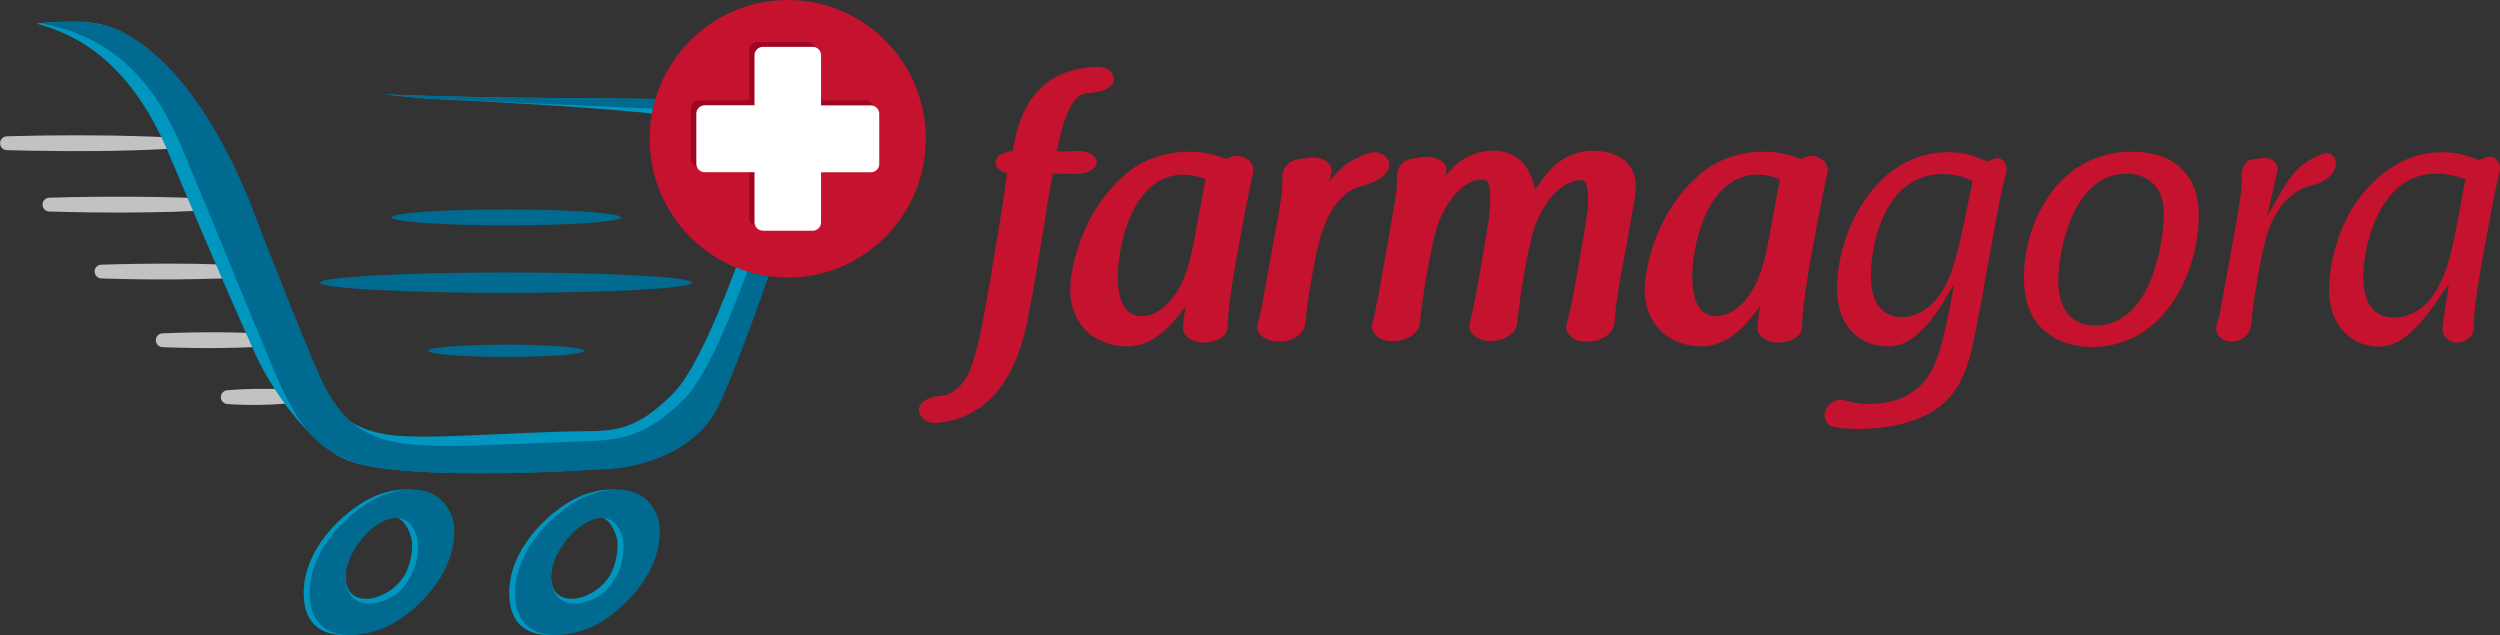
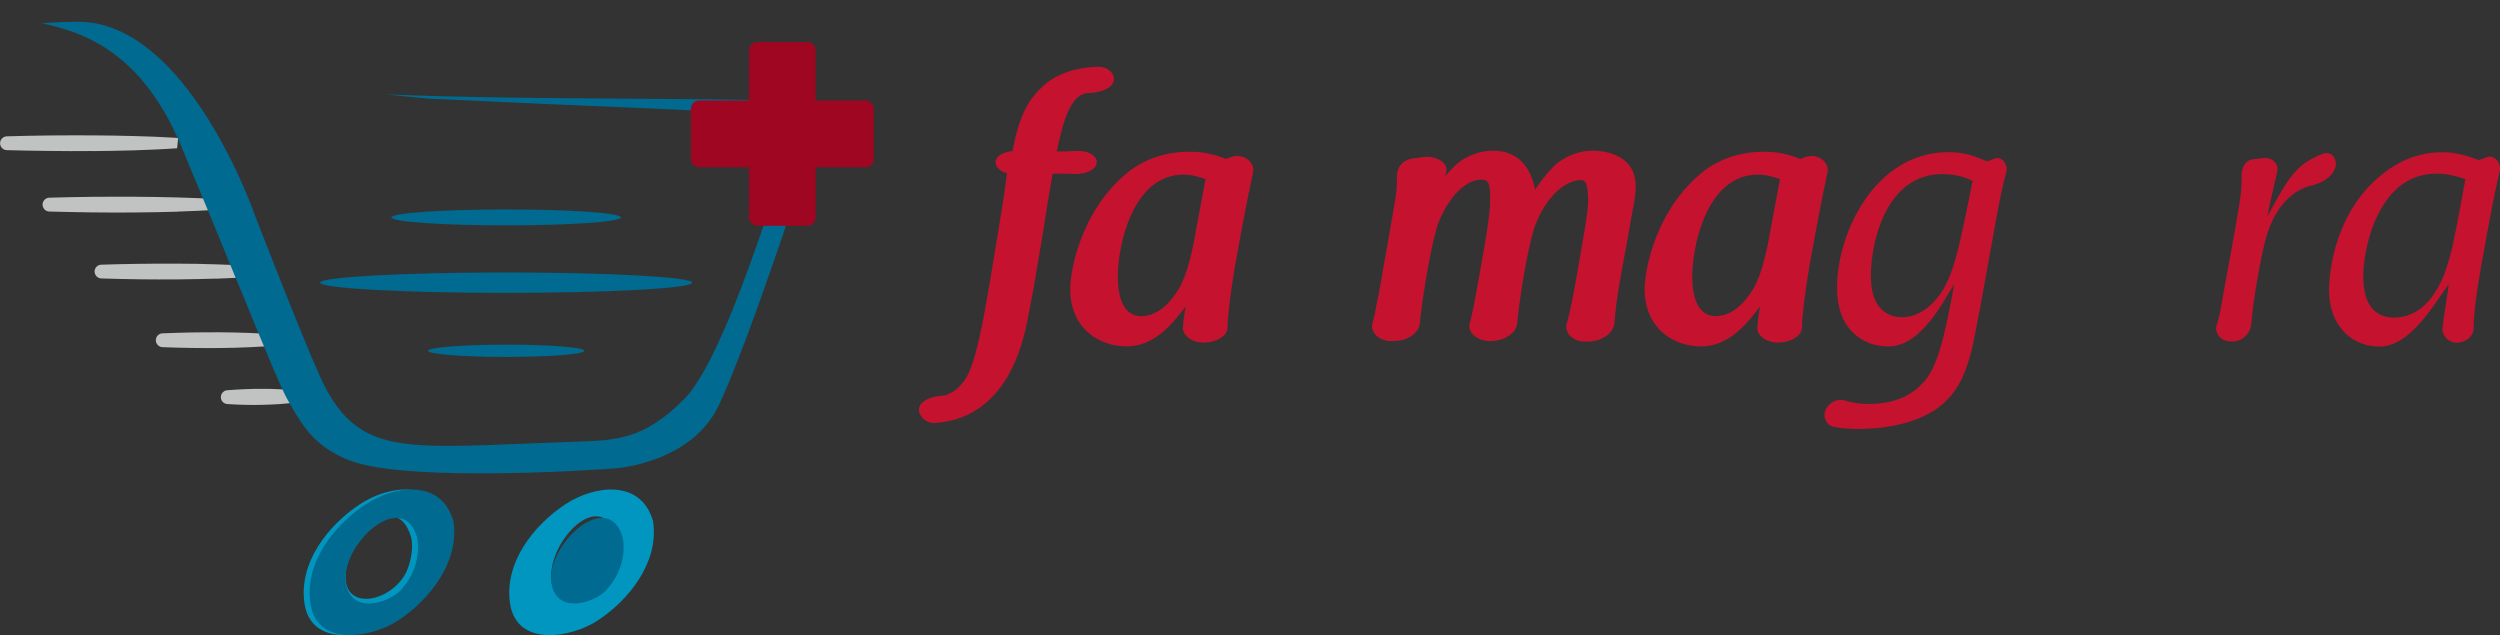
<svg xmlns="http://www.w3.org/2000/svg" id="Layer_1" viewBox="0 0 289.2 73.47">
  <rect x="0" y="0" width="289.2" height="73.47" fill="#333333" stroke="none" />
  <path d="M10.63,17.48c1.65-.01,3.29-.05,4.93-.09,1.64-.06,3.29-.12,4.93-.24,.04-.36,.07-.72,.11-1.09h0c0-.06-.04-.1-.09-.11h-.02c-1.64-.1-3.29-.17-4.93-.21-1.65-.04-3.29-.08-4.93-.08-1.64-.01-3.28,0-4.92,.01-1.64,.02-3.29,.05-4.92,.1h0c-.42,.01-.77,.35-.78,.78-.01,.45,.34,.81,.78,.82,1.64,.04,3.28,.08,4.92,.09,1.64,.03,3.29,.02,4.93,.01" style="fill:#c1c3c3;" />
  <path d="M20.49,24.48c1.65-.06,3.29-.12,4.94-.24,.04-.36,.07-.73,.1-1.09h0c0-.06-.04-.1-.09-.1h-.02c-1.65-.1-3.29-.17-4.94-.21-1.64-.04-3.28-.08-4.93-.08-1.64-.01-3.28,0-4.93,.01-1.64,.02-3.28,.05-4.92,.1h0c-.42,.01-.76,.35-.78,.78,0,.44,.34,.81,.78,.82,1.64,.04,3.29,.08,4.93,.1,1.64,.02,3.29,.02,4.93,.01,1.64-.01,3.29-.05,4.93-.09" style="fill:#c1c3c3;" />
  <path d="M24.99,32.24c1.48-.06,2.96-.12,4.44-.24,.04-.37,.08-.73,.12-1.09h0c0-.06-.04-.11-.1-.12h-.03c-1.48-.1-2.95-.17-4.43-.21-1.47-.05-2.95-.08-4.43-.08-1.48-.01-2.95,0-4.43,.02-1.47,.02-2.95,.05-4.42,.1h0c-.42,.01-.76,.35-.77,.77,0,.44,.34,.81,.78,.82,1.47,.05,2.95,.08,4.42,.1,1.47,.02,2.95,.02,4.43,.01,1.47-.01,2.95-.05,4.43-.09" style="fill:#c1c3c3;" />
  <path d="M30.45,40.09c.56-.04,1.12-.08,1.67-.14,.03-.18,.05-.37,.08-.55,.02-.18,.05-.36,.07-.54h0c0-.08-.04-.14-.12-.15h-.04c-2.22-.19-4.45-.25-6.67-.27-1.11,0-2.22,0-3.33,.02-1.11,.02-2.21,.06-3.32,.1h0c-.41,.02-.75,.35-.76,.77-.02,.44,.33,.82,.77,.83,1.11,.04,2.22,.08,3.33,.09,1.11,.02,2.22,.02,3.33,.01,1.11-.01,2.22-.04,3.33-.09,.56-.03,1.12-.05,1.67-.09" style="fill:#c1c3c3;" />
  <path d="M34.51,45.2h-.08c-.68-.09-1.36-.14-2.04-.17-.68-.04-1.36-.05-2.03-.05s-1.35,0-2.03,.04c-.34,.01-.68,.03-1.01,.05-.34,.02-.68,.04-1.01,.07h-.02c-.39,.03-.71,.34-.74,.75-.03,.44,.3,.82,.74,.85,.68,.05,1.35,.07,2.03,.09,.67,.02,1.35,.02,2.03,0,.68-.02,1.36-.04,2.04-.09,.34-.02,.68-.05,1.02-.09,.34-.04,.68-.08,1.03-.14,.09-.36,.16-.73,.22-1.09h0c.01-.11-.06-.2-.16-.22" style="fill:#c1c3c3;" />
  <path d="M51.79,60.49c0-.08-.01-.15-.04-.22-.01-.1-.04-.19-.08-.27-1.46-4.51-6.69-3.89-10.06-1.65-3.7,2.44-7.11,6.82-6.38,11.5,.8,5.06,7.1,3.93,10.15,1.92,3.63-2.4,7.01-6.68,6.41-11.28m-4.95,5.99c-1.85,3.14-6.54,4-6.84,.65-.41-4.62,5.88-11,7.58-4.9,.3,1.38-.19,3.29-.74,4.25" style="fill:#0096bf;" />
-   <path d="M93.35,13.59c-.75-1.23-2.4-1.89-4.91-1.97-3.79-.13-9.12-.16-15.3-.2-9.1-.06-19.38-.12-28.63-.5,1.38,.16,2.99,.32,4.9,.49,17.6,.83,23.85,1.49,28.41,1.97,1.84,.19,3.41,.36,5.36,.5,1.71,.13,2.98,.18,3.9,.22,2.08,.09,2.68,.11,3.1,.78,.37,.59,.11,1.18-.12,1.7-.1,.23-.23,.52-.36,.89-.04,.13-.13,.41-.26,.83-3.27,10.39-7.94,23.54-11.56,27.2-4.29,4.34-6.71,4.36-10.72,4.39-.75,0-1.51,.01-2.36,.04-2.55,.09-4.79,.19-6.79,.28l-.38,.02c-3.59,.16-6.43,.28-8.65,.28-5.63,0-7.97-.83-10.93-3.85-3.07-3.13-6.4-10.07-9.34-16.19-.66-1.38-1.31-2.72-1.91-3.95-.75-1.52-1.41-3.54-2.18-5.87C22.12,12.98,18.68,2.5,8.83,2.5c-1.84,0-3.41,.09-4.65,.22,4.36,1.18,10.72,4.05,15.35,15.07,5.49,13.05,8,18.67,9.21,21.38l.48,1.08c1.77,4.26,6.52,11.33,11.12,13.04,2.59,.96,7.67,1.45,15.1,1.45,7.81,0,15.32-.56,15.39-.57,.1,0,8.98-.56,12.15-7.44,3.71-8.06,9.9-27.22,10.16-28.04,.16-.38,1.35-3.23,.2-5.11" style="fill:#0096bf;" />
  <path d="M75.56,60.49c0-.08,0-.15-.03-.22-.02-.1-.04-.19-.08-.27-1.47-4.51-6.69-3.89-10.07-1.65-3.69,2.44-7.11,6.82-6.37,11.5,.79,5.06,7.1,3.93,10.15,1.92,3.63-2.4,7.01-6.68,6.41-11.28m-4.96,5.99c-1.85,3.14-6.54,4-6.84,.65-.41-4.62,5.87-11,7.58-4.9,.3,1.38-.19,3.29-.75,4.25" style="fill:#0096bf;" />
  <path d="M52.48,60.49c0-.08-.01-.15-.04-.22,0-.1-.04-.19-.08-.27-1.46-4.51-6.68-3.89-10.07-1.65-3.69,2.44-7.11,6.82-6.37,11.5,.79,5.06,7.1,3.93,10.15,1.92,3.63-2.4,7.01-6.68,6.41-11.28m-6.16,7.82c-1.18,1.28-5.31,2.81-6.22-.43-1.23-4.4,6.46-11.75,8.17-5.64,.36,2.28-.42,4.41-1.95,6.07" style="fill:#006a90;" />
-   <path d="M76.25,60.49c0-.08-.01-.15-.03-.22-.02-.1-.05-.19-.08-.27-1.47-4.51-6.69-3.89-10.07-1.65-3.69,2.44-7.11,6.82-6.38,11.5,.79,5.06,7.1,3.93,10.15,1.92,3.63-2.4,7.01-6.68,6.41-11.28m-6.16,7.82c-1.18,1.28-5.31,2.81-6.21-.43-1.23-4.4,6.46-11.75,8.17-5.64,.36,2.28-.42,4.41-1.96,6.07" style="fill:#006a90;" />
+   <path d="M76.25,60.49m-6.16,7.82c-1.18,1.28-5.31,2.81-6.21-.43-1.23-4.4,6.46-11.75,8.17-5.64,.36,2.28-.42,4.41-1.96,6.07" style="fill:#006a90;" />
  <path d="M93.56,13.59c-.75-1.23-2.4-1.89-4.9-1.97-3.79-.13-9.13-.16-15.31-.2-9.1-.06-19.38-.12-28.63-.5,1.38,.16,2.99,.32,4.9,.49,10.95,.52,17.51,.79,22.02,.98,5.5,.23,8.01,.33,11.87,.61,5.06,.37,6.86,.68,7.61,1.8,.59,.89,.26,1.88-.13,3.03-.04,.13-.12,.37-.23,.72l-.06,.2c-4.67,15.02-8.65,24.49-11.51,27.37-4.67,4.72-7.84,4.82-12.62,4.98l-1.19,.04c-1.54,.06-2.99,.11-4.35,.17-3.55,.14-6.61,.27-9.11,.27-7.93,0-11.75-1.11-14.88-7.99-2.14-4.7-7.49-18.53-7.54-18.66-.08-.24-7.79-22.41-20.44-22.41-1.63,0-3.06,.07-4.24,.18,4.77,.98,11.56,3.29,16.11,14.13,2.39,5.69,4.54,10.93,6.43,15.55l.13,.3c2.99,7.3,5.14,12.54,5.85,13.69,.15,.24,.29,.49,.45,.77,1.14,1.99,2.66,4.64,6.78,6.17,2.59,.96,7.67,1.45,15.11,1.45,7.8,0,15.31-.56,15.39-.57,.1,0,8.98-.56,12.15-7.44,3.71-8.06,9.89-27.22,10.16-28.04,.17-.38,1.36-3.23,.2-5.11" style="fill:#006a90;" />
  <path d="M58.55,26.07c7.33,0,13.28-.41,13.28-.92s-5.94-.92-13.28-.92-13.27,.41-13.27,.92,5.94,.92,13.27,.92" style="fill:#006a90;" />
  <path d="M58.55,39.87c-4.99,0-9.03,.32-9.03,.71s4.04,.71,9.03,.71,9.04-.31,9.04-.71-4.04-.71-9.04-.71" style="fill:#006a90;" />
  <path d="M58.55,31.52c-11.89,0-21.52,.53-21.52,1.18s9.63,1.18,21.52,1.18,21.53-.53,21.53-1.18-9.64-1.18-21.53-1.18" style="fill:#006a90;" />
-   <path d="M91.12,0c-8.81,0-15.97,7.19-15.97,16.06s7.15,16.05,15.97,16.05c8.82,0,15.98-7.19,15.98-16.06C107.1,7.18,99.95,0,91.12,0" style="fill:#c4122f; fill-rule:evenodd;" />
  <path d="M87.62,26.12c.4,0,4,0,5.77,0,.54,0,.97-.43,.97-.97s0-5.79,0-5.79c0,0,5.23,0,5.76,0s.96-.42,.96-.96v-5.81c0-.53-.44-.97-.97-.97s-5.76,0-5.76,0V5.83c0-.54-.43-.97-.97-.97s-5.22,0-5.76,0-.97,.44-.97,.97,0,5.79,0,5.79c0,0-5.22,0-5.76,0s-.97,.44-.97,.97,0,5.27,0,5.8,.45,.97,.97,.97,5.76,0,5.76,0v5.79c0,.54,.44,.97,.97,.97" style="fill:#9e0621;" />
-   <path d="M88.25,26.69c.4,0,4,0,5.76,0,.54,0,.97-.44,.97-.97s0-5.79,0-5.79c0,0,5.23,0,5.76,0s.97-.42,.97-.96v-5.81c0-.53-.44-.97-.97-.97s-5.76,0-5.76,0V6.39c0-.54-.43-.97-.97-.97h-5.76c-.54,0-.97,.44-.97,.97v5.79s-5.22,0-5.76,0-.97,.44-.97,.97v5.8c0,.54,.44,.97,.97,.97h5.76s0,5.25,0,5.79,.44,.97,.98,.97" style="fill:#fff;" />
  <g>
    <path d="M115.2,18.58c.12-.63,1.03-1.03,1.94-1.11,.75-4.24,1.94-6.3,4.16-8.05,1.82-1.27,3.85-1.63,5.67-1.7,1.23-.04,2.18,.91,1.82,1.82-.44,.87-1.78,1.19-2.97,1.23-1.94,.12-2.85,3.21-3.57,6.74h1.23c.16,0,.32-.04,.44-.04h.99c1.11,0,2.1,.67,1.94,1.43-.12,.79-1.27,1.23-2.42,1.23-.52-.04-1.7-.04-2.14-.04h-.52c-.36,2.06-.71,4.08-1.03,6.26-.36,2.18-.71,4.32-1.07,6.38-.04,.32-.08,.63-.16,.95-.08,.32-.12,.67-.2,.99-.12,.59-.24,1.31-.36,1.9-.67,3.81-2.81,11.89-10.9,12.37-1.19-.04-1.94-1.07-1.71-1.86,.36-.87,1.59-1.27,2.74-1.31,1.15-.16,2.02-1.15,2.38-1.63,1.19-1.43,2.02-5.55,2.85-10.39,.4-2.22,.75-4.6,1.15-6.9,.4-2.34,.75-4.6,1.03-6.82-.87-.16-1.43-.83-1.31-1.47Z" style="fill:#c4122f;" />
    <path d="M142.47,18.14c1.43-.44,2.7,.67,2.5,1.74-.28,1.31-.71,3.33-1.39,6.98l-.71,3.89c-.55,3.25-.87,5.99-.87,7.14,0,.99-1.31,1.7-2.66,1.74-1.39,.04-2.58-.79-2.5-1.78,.04-.67,.16-1.59,.32-2.42-1.62,2.22-3.73,4.64-6.82,4.64-3.29,0-6.54-2.14-6.54-6.66,0-1.82,1.07-9.04,6.86-13.64,.95-.71,3.25-2.22,6.94-2.22,1.86,0,3.09,.4,4.24,.83l.63-.24Zm-3.01,2.58c-.71-.24-1.58-.52-2.54-.52-6.03,0-7.61,8.48-7.61,11.73,0,2.7,.75,4.64,2.74,4.64,1.15,0,2.62-.63,3.96-2.62,1.07-1.47,1.74-3.77,2.42-7.73l1.03-5.51Z" style="fill:#c4122f;" />
-     <path d="M147.87,24.92c.4-2.14,.52-3.45,.48-4.36-.08-.99,.59-1.98,1.98-2.18,.4-.04,.75-.08,1.03-.12h-.04c1.43-.28,2.78,.52,2.7,1.47-.04,.12-.04,.52-.12,.79-.04,.2-.12,.32-.16,.52,.63-.83,1.39-1.63,2.3-2.26,.67-.44,1.51-.79,2.3-1.07,1.47-.44,2.66,.67,2.3,1.78-.36,1.03-1.86,1.74-3.37,2.1h.04c-1.51,.4-3.53,2.06-4.6,5.99-.59,2.06-1.51,7.25-1.71,9.83-.12,1.19-1.43,2.14-2.97,2.1h-.2c-1.39,0-2.66-.91-2.38-1.98,.2-.67,.4-1.39,.48-1.9l1.94-10.7Z" style="fill:#c4122f;" />
    <path d="M184.26,17.43c1.51,0,4.96,.52,4.96,4.12,0,.91-.16,1.86-.44,3.25-.2,1.03-.4,2.26-.59,3.37-.2,1.11-.44,2.26-.63,3.37-.52,2.77-.71,4.6-.79,5.75-.08,1.27-1.51,2.22-3.05,2.22h-.32c-1.47,.04-2.42-1.03-2.18-2.02,.24-.75,.52-2.06,.79-3.45,.2-1.15,.44-2.34,.63-3.53,.2-1.19,.4-2.34,.59-3.45,.24-1.35,.48-2.93,.48-3.73,0-2.02-.28-2.5-.83-2.5-1.55,0-3.85,1.47-5.35,5.39-.99,3.17-1.82,8.96-2.02,11.18-.12,1.19-1.55,2.06-3.09,2.06s-2.66-.99-2.42-2.02c.36-1.23,.67-3.01,1.19-5.91,.16-.87,.32-1.9,.48-2.74,.44-2.46,.71-4.48,.71-5.47,0-1.82-.04-2.54-.99-2.54-1.82,0-3.81,1.94-5.04,5.11-.87,2.66-1.86,8.92-2.1,11.46-.08,1.19-1.47,2.1-3.01,2.1h-.32c-1.35,.04-2.38-.99-2.18-1.94,.24-.91,.4-1.66,.63-2.97,.04-.12,.12-.48,.16-.59l-.04,.04c.2-1.07,.4-2.18,.59-3.33,.4-2.18,.79-4.48,1.15-6.58,.32-1.67,.4-2.74,.36-3.49-.04-1.03,.44-2.02,1.82-2.26,.12-.04,.28-.04,.44-.04,.12,0,.16-.04,.24-.04,.12-.04,.36-.08,.52-.08,1.31-.2,2.93,.52,2.7,1.67-.04,.16-.08,.36-.12,.56,.28-.4,.63-.75,1.03-1.15,.4-.44,2.1-1.82,4.52-1.82,3.29,0,4.48,2.54,4.84,4.52,.59-.91,1.35-1.9,2.14-2.7,.44-.44,2.1-1.82,4.56-1.82Z" style="fill:#c4122f;" />
    <path d="M208.92,18.14c1.43-.44,2.7,.67,2.5,1.74-.28,1.31-.71,3.33-1.39,6.98l-.71,3.89c-.55,3.25-.87,5.99-.87,7.14,0,.99-1.31,1.7-2.66,1.74-1.39,.04-2.58-.79-2.5-1.78,.04-.67,.16-1.59,.32-2.42-1.63,2.22-3.73,4.64-6.82,4.64-3.29,0-6.54-2.14-6.54-6.66,0-1.82,1.07-9.04,6.86-13.64,.95-.71,3.25-2.22,6.94-2.22,1.86,0,3.09,.4,4.24,.83l.63-.24Zm-3.01,2.58c-.71-.24-1.58-.52-2.54-.52-6.03,0-7.61,8.48-7.61,11.73,0,2.7,.75,4.64,2.74,4.64,1.15,0,2.62-.63,3.96-2.62,1.07-1.47,1.74-3.77,2.42-7.73l1.03-5.51Z" style="fill:#c4122f;" />
  </g>
  <g>
    <path d="M228.9,36.38c-1.03,5.71-1.78,10.11-7.33,12.17-1.98,.75-4.4,1.07-6.54,1.07-1.19,0-2.1-.08-2.89-.24-.91-.16-1.35-1.23-.91-2.06,.44-.87,1.43-1.27,2.34-.95,.67,.2,1.51,.36,2.66,.36,2.26,0,4.52-.63,6.07-2.3,1.9-1.78,2.7-5.83,3.77-11.57-1.07,1.63-3.73,7.22-7.61,7.22-2.22,0-3.96-1.07-4.92-2.62-.95-1.51-1.03-3.29-1.03-4.2,0-6.38,4.44-15.66,12.88-15.66,2.1,0,3.41,.63,4.48,1.07,.32-.12,.59-.2,.83-.32,.87-.32,1.62,.63,1.39,1.59-.36,1.23-.71,2.81-1.31,6.18l-1.86,10.27Zm-4.12-16.25c-6.98,0-8.36,8.6-8.36,11.73,0,.95,.12,2.3,.71,3.25,.63,1.03,1.62,1.59,2.85,1.59,1.86,0,3.49-1.23,4.56-2.81,1.51-2.3,2.14-5.39,3.65-12.96-.67-.32-1.74-.79-3.41-.79Z" style="fill:#c4122f;" />
-     <path d="M252.41,19.57c1.86,1.82,1.94,4.28,1.94,5.47,0,6.18-3.81,15.1-12.37,15.1-2.06,0-4.08-.59-5.59-1.98-.87-.79-2.26-2.38-2.26-6.14,0-6.38,4.04-14.47,12.45-14.47,2.5,0,4.52,.67,5.83,2.02Zm-3.41,1.59c-.48-.44-1.43-1.07-3.01-1.07-6.34,0-7.89,9.28-7.89,12.41,0,3.77,1.98,5.15,4.24,5.15,7.02,0,7.97-10.86,7.97-12.76,0-.91-.04-2.54-1.31-3.73Z" style="fill:#c4122f;" />
    <path d="M258.83,24.92c.4-2.14,.51-3.49,.48-4.4-.08-.95,.36-1.98,1.31-2.1,.4-.04,.75-.08,1.07-.12,.99-.2,1.94,.52,1.75,1.51-.16,.75-.83,3.53-1.15,5.19,.91-1.47,2.34-4.8,4.4-6.18,.83-.55,1.55-.87,2.14-1.07,.95-.28,1.63,.75,1.31,1.66-.4,1.15-1.59,1.78-2.78,2.06-1.86,.44-4.12,2.1-5.23,6.06-.59,2.1-1.51,7.33-1.7,9.95-.12,1.15-1.07,2.06-2.22,2.02h-.2c-.99,0-1.86-.87-1.59-1.86,.2-.67,.4-1.39,.48-1.98l1.94-10.74Z" style="fill:#c4122f;" />
    <path d="M287.65,18.18c.95-.32,1.74,.71,1.51,1.67-.32,1.31-.75,3.33-1.43,7.02l-.71,3.92c-.67,3.81-.87,5.91-.87,7.18,0,.95-.91,1.63-1.86,1.67-.99,.04-1.82-.75-1.74-1.7,.16-1.63,.71-4.56,.71-5.03-1.82,2.42-4.4,7.18-8.05,7.18-2.89,0-5.79-2.1-5.79-6.62,0-1.9,.67-9.28,6.58-13.64,.95-.71,3.21-2.22,6.5-2.22,1.78,0,2.97,.44,4.24,.91l.91-.32Zm-2.46,2.54c-.75-.24-1.86-.63-3.37-.63-6.66,0-8.44,8.56-8.44,11.89,0,2.74,.99,4.76,3.57,4.76,1.47,0,3.21-.67,4.6-2.7,1.15-1.67,1.9-3.96,2.62-7.81l1.03-5.51Z" style="fill:#c4122f;" />
  </g>
</svg>